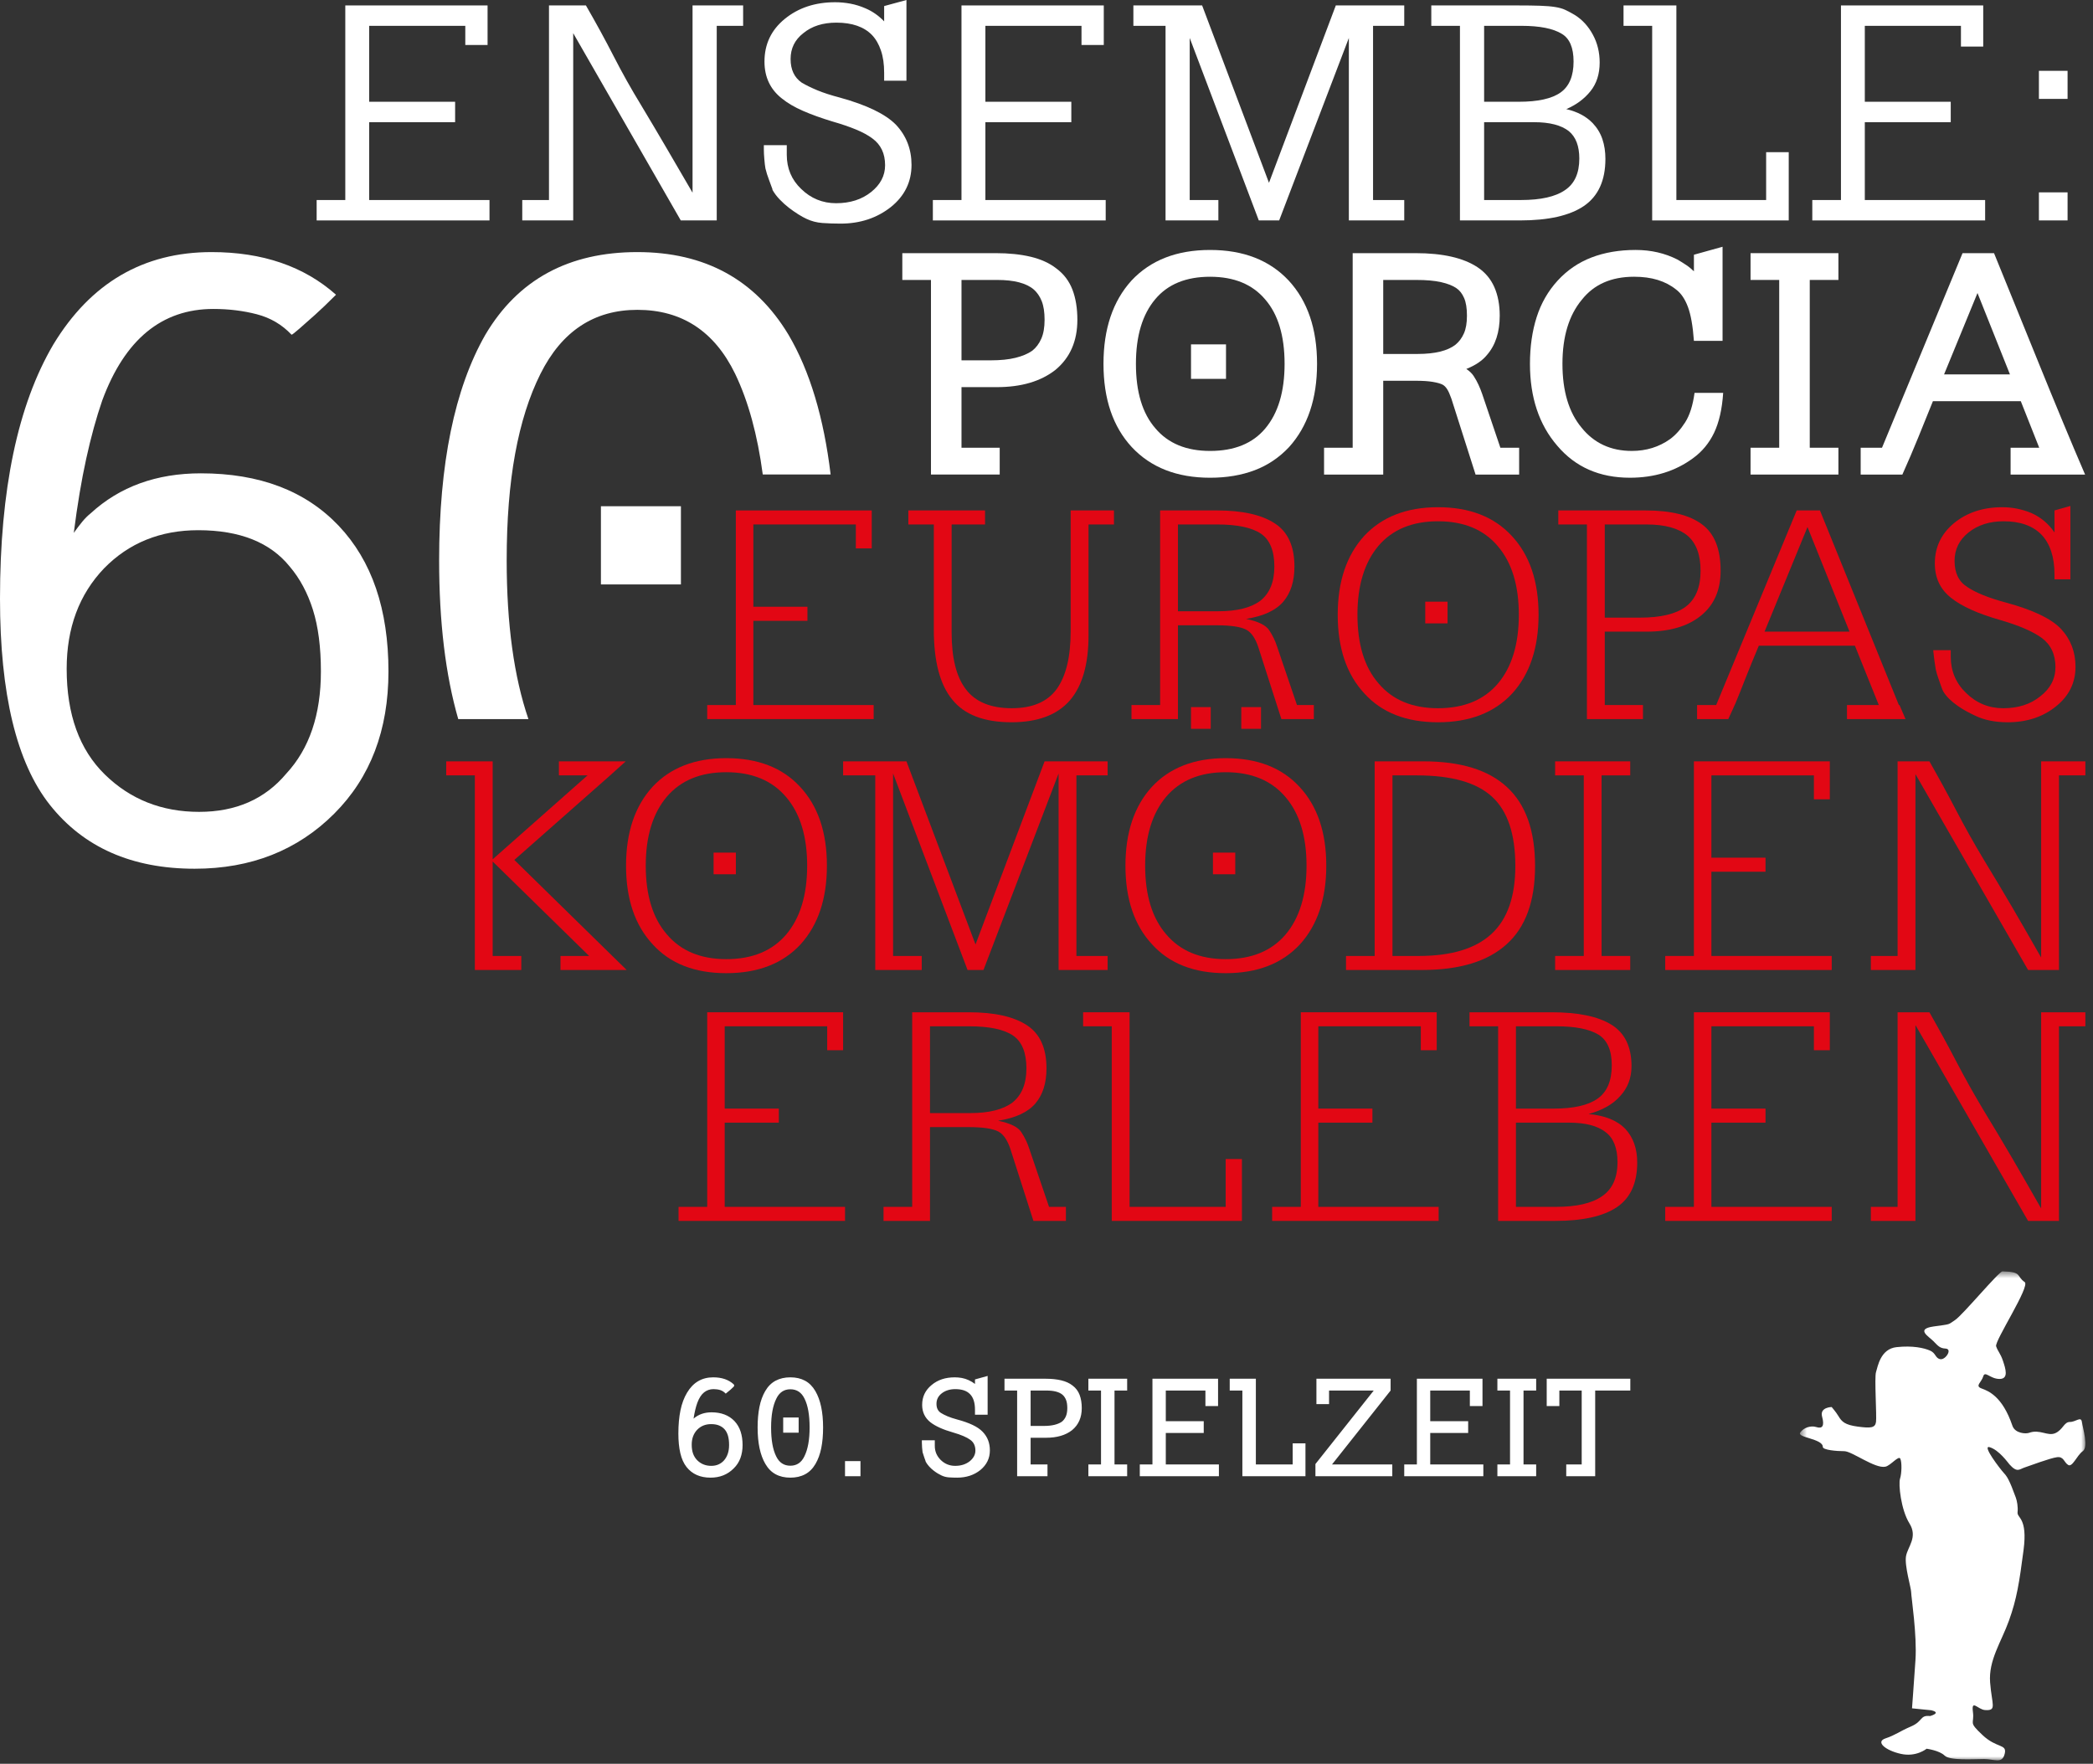
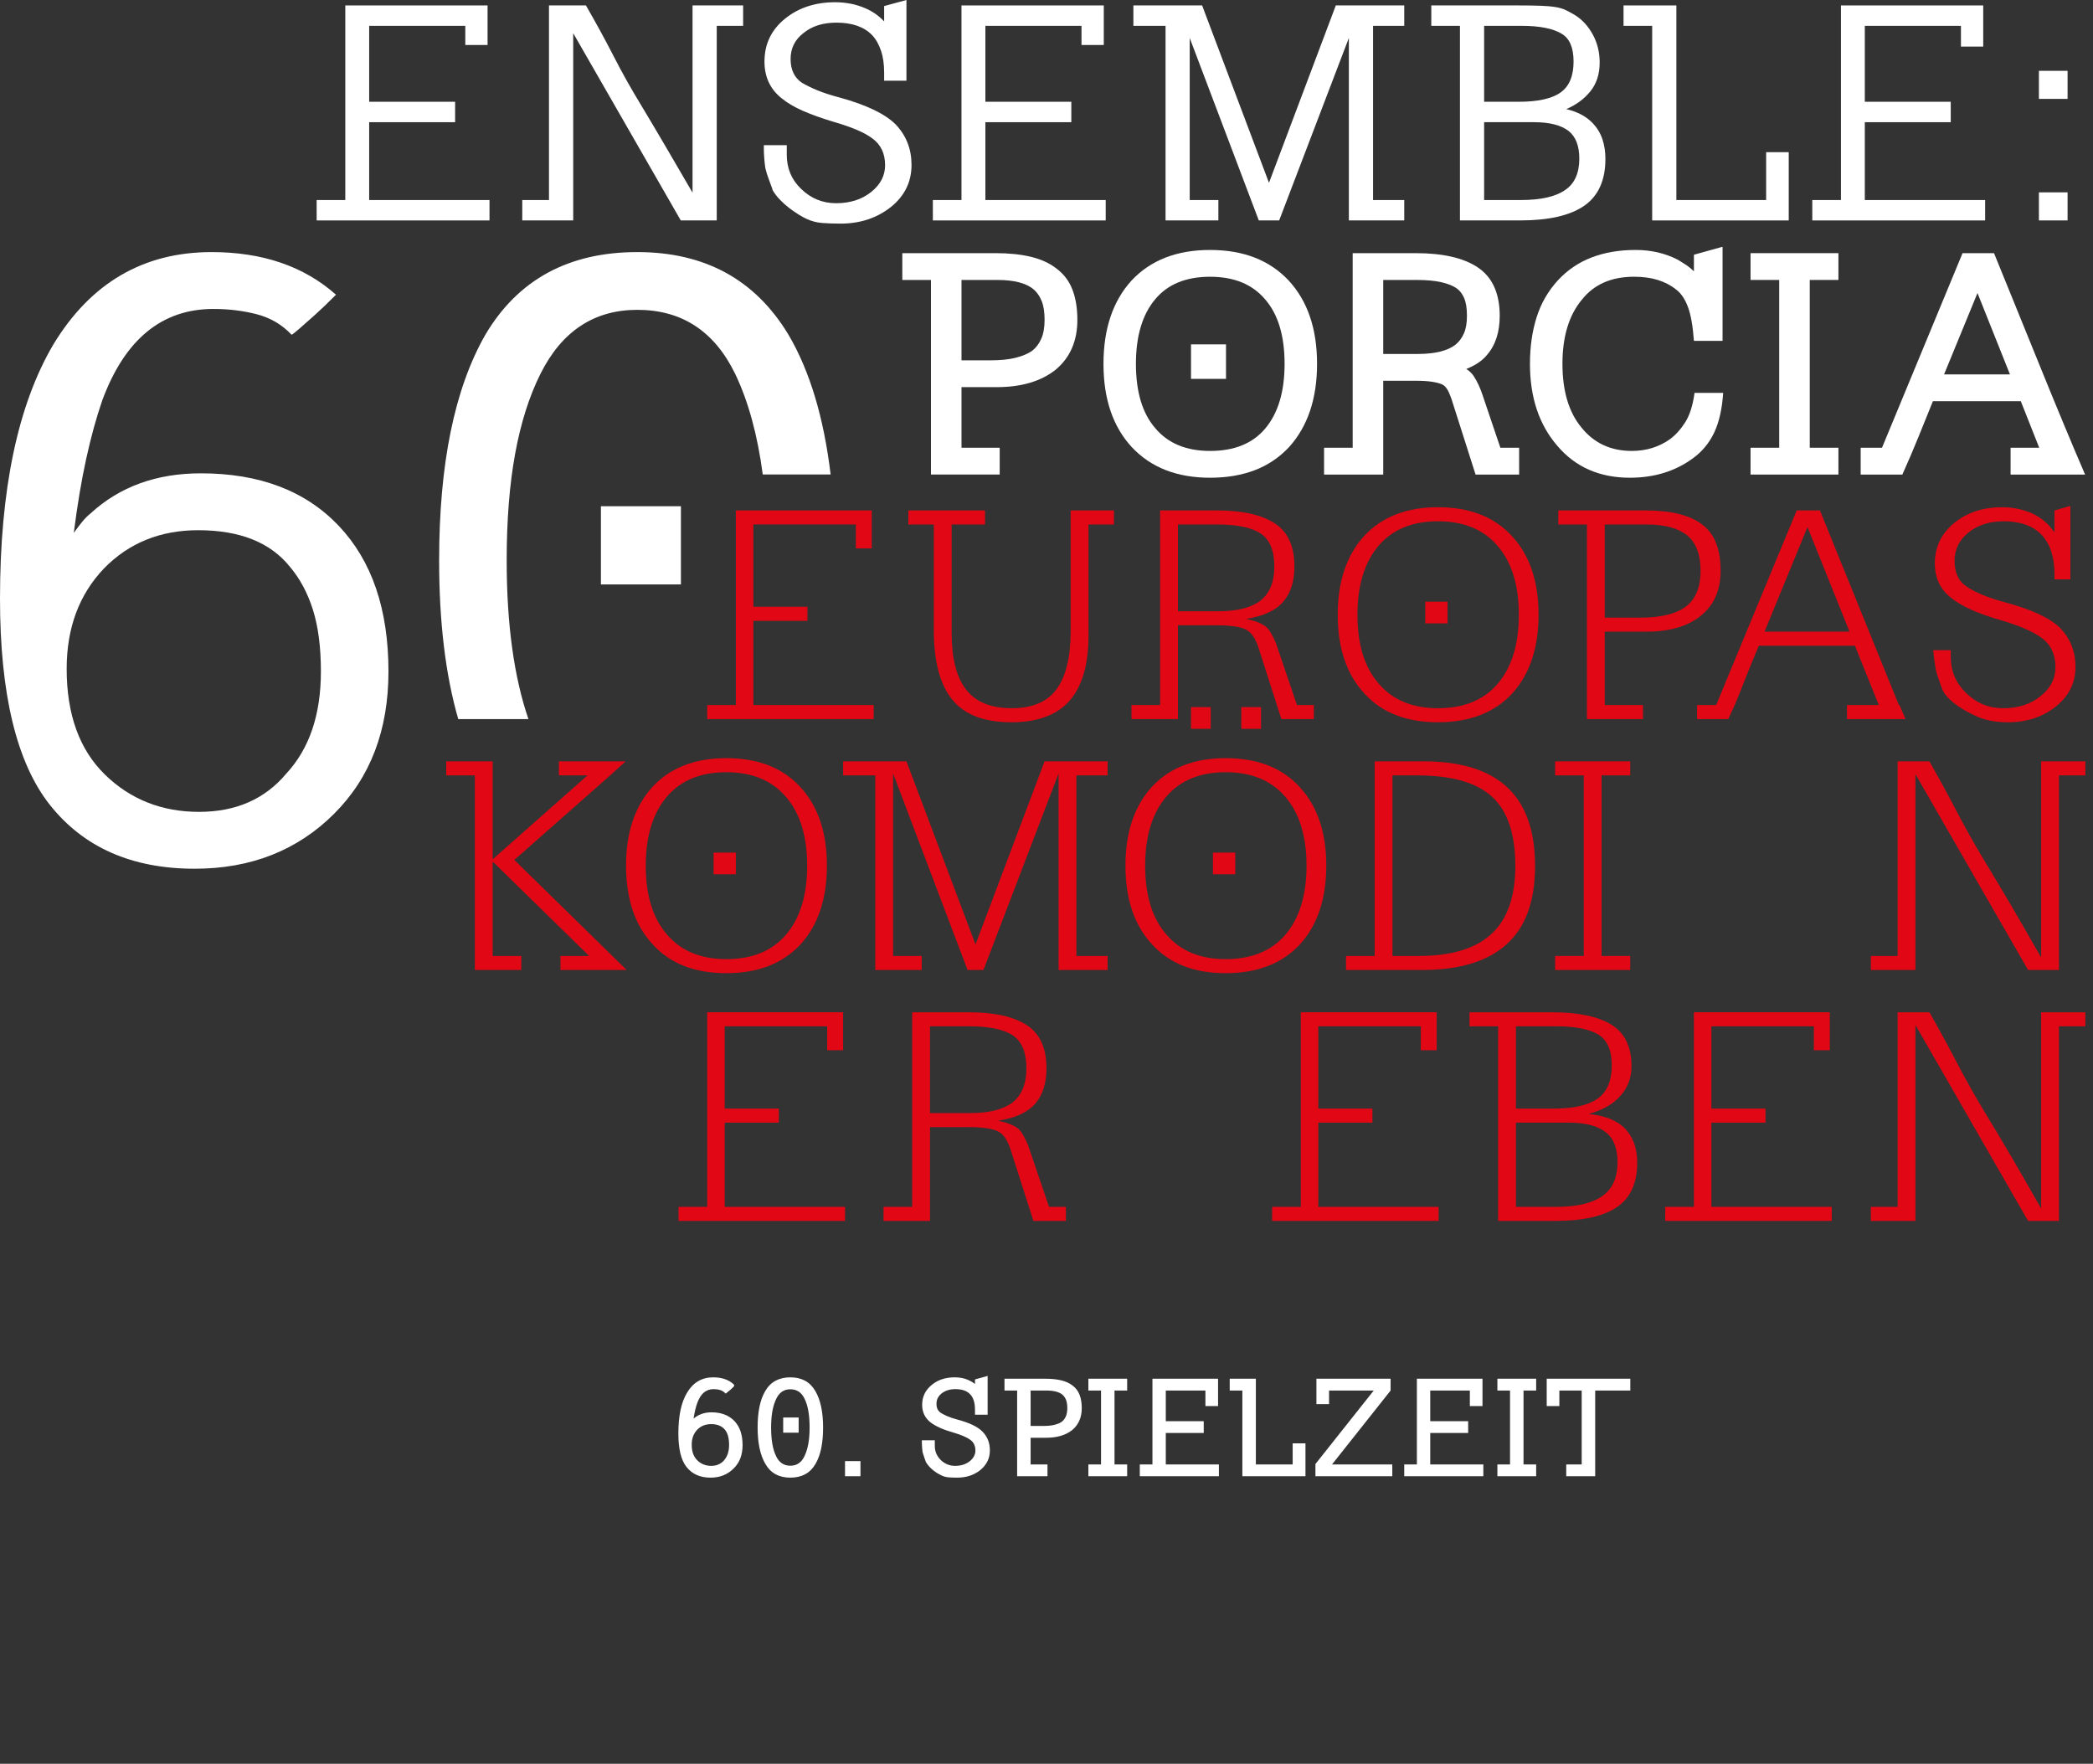
<svg xmlns="http://www.w3.org/2000/svg" xmlns:xlink="http://www.w3.org/1999/xlink" width="267px" height="225px" viewBox="0 0 267 225" version="1.1">
  <rect x="0" y="0" width="267" height="225" fill="#333333" stroke="none" />
  <title>Group 72</title>
  <desc>Created with Sketch.</desc>
  <defs>
    <polygon id="path-1" points="0.612 0.626 37.028 0.626 37.028 63 0.612 63" />
  </defs>
  <g id="Page-1" stroke="none" stroke-width="1" fill="none" fill-rule="evenodd">
    <g id="Group-72" transform="translate(0, -1)">
      <g id="Group-6" transform="translate(0, 32.56)">
        <path d="M105.962,28.97 C105.092,21.739 103.315,15.773 100.585,11.139 C96.35,4.111 89.926,0.598 81.307,0.598 C72.536,0.598 66.073,4.111 61.916,11.139 C57.984,18.016 56.019,27.613 56.019,39.929 C56.019,47.813 56.837,54.553 58.458,60.173 L67.41,60.173 C65.572,54.807 64.637,48.076 64.637,39.929 C64.637,34.792 64.995,30.258 65.715,26.328 C66.432,22.399 67.51,18.999 68.947,16.126 C71.668,10.686 75.788,7.965 81.307,7.965 C86.977,7.965 91.134,10.686 93.781,16.126 C95.467,19.634 96.635,23.925 97.305,28.97 L105.962,28.97 Z M42.638,72.234 C47.249,67.625 49.555,61.579 49.555,54.098 C49.555,46.163 47.438,39.968 43.205,35.509 C38.97,31.051 33.112,28.821 25.628,28.821 C19.958,28.821 15.27,30.522 11.567,33.922 C11.187,34.225 10.83,34.584 10.489,34.999 C10.149,35.415 9.79,35.888 9.412,36.416 C9.866,32.865 10.394,29.71 11,26.951 C11.604,24.194 12.284,21.719 13.041,19.527 C15.913,11.745 20.639,7.852 27.216,7.852 C29.181,7.852 31.032,8.079 32.772,8.532 C34.51,8.985 35.985,9.855 37.195,11.139 C37.269,11.139 37.61,10.875 38.215,10.346 C38.82,9.818 39.481,9.232 40.2,8.589 C40.918,7.947 41.805,7.097 42.865,6.038 C38.782,2.411 33.49,0.598 26.989,0.598 C18.294,0.598 11.567,4.528 6.804,12.386 C2.268,20.093 0,30.901 0,44.803 C0,56.971 2.115,65.736 6.35,71.1 C10.659,76.541 16.82,79.261 24.834,79.261 C32.016,79.261 37.95,76.92 42.638,72.234 L42.638,72.234 Z M40.937,54.098 C40.937,59.615 39.463,63.959 36.515,67.133 C33.793,70.383 30.088,72.007 25.401,72.007 C20.639,72.007 16.631,70.42 13.381,67.246 C10.13,64.073 8.505,59.578 8.505,53.758 C8.505,48.544 10.092,44.276 13.268,40.95 C16.443,37.701 20.449,36.076 25.288,36.076 C30.579,36.076 34.473,37.625 36.968,40.723 C38.253,42.235 39.236,44.067 39.917,46.22 C40.597,48.374 40.937,51 40.937,54.098 L40.937,54.098 Z M76.658,42.99 L86.864,42.99 L86.864,33.015 L76.658,33.015 L76.658,42.99 Z" id="Fill-1" fill="#fff" />
        <g id="Group-5" transform="translate(229, 130)">
          <mask id="mask-2" fill="white">
            <use xlink:href="#path-1" />
          </mask>
          <g id="Clip-4" />
-           <path d="M16.774,61.519 C16.774,61.519 15.457,62.615 13.492,62.176 C11.524,61.739 10.21,60.641 11.524,60.202 C12.834,59.763 13.271,59.325 14.803,58.669 C16.337,58.01 15.895,57.205 17.215,57.35 C17.215,57.35 18.506,57.003 17.648,56.696 C17.535,56.656 17.395,56.618 17.215,56.585 C15.569,56.254 17.395,56.618 17.395,56.618 L14.912,56.365 C14.912,56.365 15.136,53.402 15.351,50.222 C15.569,47.041 14.803,42.103 14.803,41.554 C14.803,41.005 13.928,38.151 14.148,36.946 C14.367,35.74 15.678,34.534 14.585,32.777 C13.492,31.024 13.161,27.733 13.382,27.074 C13.602,26.419 13.633,24.952 13.416,24.516 C13.197,24.077 12.195,25.387 11.524,25.539 C10.21,25.835 7.25,23.563 6.269,23.563 C5.285,23.563 3.533,23.412 3.533,23.016 C3.533,21.957 0.213,21.845 0.651,21.189 C1.087,20.532 2.035,20.274 2.68,20.479 C3.483,20.739 3.768,20.356 3.439,19.15 C3.115,17.946 4.663,17.93 4.663,17.93 C4.663,17.93 5.212,18.561 5.538,19.105 C5.947,19.788 6.343,20.208 7.986,20.427 C9.629,20.645 10.21,20.605 10.319,19.835 C10.425,19.068 10.1,14.131 10.319,13.474 C10.536,12.813 10.866,10.51 12.944,10.289 C15.023,10.068 16.45,10.397 17.215,10.731 C17.977,11.059 17.869,11.716 18.529,11.827 C19.183,11.937 20.117,10.519 19.183,10.472 C18.456,10.439 18.213,10.109 17.648,9.536 C17.029,8.907 15.351,7.987 17.652,7.656 C19.948,7.33 19.439,7.473 20.424,6.818 C21.405,6.16 26.005,0.617 26.45,0.626 C29.034,0.673 28.189,1.248 29.285,1.989 C30.035,2.496 25.422,9.52 25.642,10.179 C25.858,10.839 26.186,11.059 26.517,12.045 C26.843,13.035 27.28,14.348 26.078,14.348 C24.875,14.348 24.218,13.252 23.997,14.021 C23.776,14.789 22.901,15.228 23.776,15.558 C24.654,15.885 26.439,16.547 27.718,20.312 C28.058,21.312 29.442,21.368 29.832,21.225 C31.22,20.711 32.209,21.701 33.191,21.262 C34.175,20.823 34.288,19.835 35.054,19.835 C35.815,19.835 36.474,19.068 36.584,19.835 C36.693,20.605 37.456,23.016 36.693,23.563 C35.929,24.11 35.382,25.649 34.834,25.318 C34.288,24.988 34.288,24.218 33.41,24.33 C32.535,24.44 29.905,25.433 29.253,25.649 C28.596,25.87 28.329,26.347 27.346,25.25 C27.177,25.065 26.009,23.394 24.802,23.051 C23.794,22.767 26.186,25.87 26.625,26.344 C27.023,26.778 27.317,27.173 28.155,29.485 C28.302,29.891 28.451,30.654 28.377,31.353 C28.297,32.125 29.686,32.01 29.14,36.181 C28.596,40.35 28.267,42.434 27.28,45.175 C26.296,47.917 24.654,50.222 24.875,53.072 C25.093,55.923 25.788,56.695 24.218,56.585 C23.317,56.519 22.465,55.156 22.68,56.804 C22.901,58.447 22.026,58.01 23.892,59.763 C25.747,61.519 27.061,60.86 26.733,62.176 C26.407,63.493 25.422,62.836 24.108,62.836 C22.793,62.836 19.727,63.056 19.073,62.395 C18.416,61.739 16.774,61.519 16.774,61.519" id="Fill-3" fill="#fff" mask="url(#mask-2)" />
        </g>
      </g>
      <polygon id="Fill-7" fill="#E20714" points="90.217 92.732 90.217 90.941 93.869 90.941 93.869 67.904 93.869 66.115 111.207 66.115 111.207 70.957 109.179 70.957 109.179 67.904 96.103 67.904 96.103 78.403 103.004 78.403 103.004 80.198 96.103 80.198 96.103 90.941 109.42 90.941 111.451 90.941 111.451 92.732" />
      <g id="Group-20" transform="translate(115, 64.56)" fill="#E20714">
        <path d="M23.861,3.344 L23.861,17.507 C23.861,21.197 23.061,23.964 21.462,25.809 C19.839,27.654 17.361,28.576 14.033,28.576 C10.54,28.576 8.023,27.612 6.48,25.685 C4.912,23.788 4.126,20.817 4.126,16.775 L4.126,3.344 L0.877,3.344 L0.877,1.555 L10.66,1.555 L10.66,3.344 L6.398,3.344 L6.398,17.139 C6.398,20.397 7.008,22.812 8.227,24.384 C9.443,25.985 11.394,26.785 14.073,26.785 C16.699,26.785 18.608,25.971 19.797,24.344 C20.988,22.69 21.582,20.234 21.582,16.979 L21.582,3.344 L21.582,1.555 L27.106,1.555 L27.106,3.344 L23.861,3.344 Z" id="Fill-8" />
        <path d="M48.464,28.172 L45.54,19.055 C45.161,17.887 44.648,17.128 43.997,16.776 C43.294,16.398 42.022,16.206 40.179,16.206 L35.268,16.206 L35.268,26.381 L35.268,28.172 L29.341,28.172 L29.341,26.381 L32.995,26.381 L32.995,3.344 L32.995,1.554 L40.221,1.554 C43.496,1.554 45.973,2.111 47.65,3.225 C49.304,4.309 50.129,6.141 50.129,8.716 C50.129,10.588 49.655,12.082 48.707,13.194 C47.76,14.306 46.178,15.039 43.958,15.392 C45.528,15.716 46.514,16.206 46.919,16.855 C47.353,17.508 47.692,18.21 47.934,18.974 L50.453,26.381 L52.606,26.381 L52.606,28.172 L48.464,28.172 Z M45.865,4.526 C44.701,3.74 42.834,3.344 40.263,3.344 L35.268,3.344 L35.268,14.415 L40.424,14.415 C42.804,14.415 44.595,13.969 45.784,13.072 C46.978,12.12 47.567,10.671 47.567,8.716 C47.567,6.71 47.002,5.312 45.865,4.526 L45.865,4.526 Z" id="Fill-10" />
        <path d="M77.9,24.916 C75.628,27.357 72.473,28.577 68.442,28.577 C64.409,28.577 61.282,27.357 59.062,24.916 C56.788,22.472 55.65,19.123 55.65,14.861 C55.65,10.629 56.776,7.281 59.022,4.812 C61.294,2.371 64.435,1.144 68.442,1.144 C72.473,1.144 75.616,2.371 77.862,4.812 C80.135,7.253 81.272,10.605 81.272,14.861 C81.272,19.095 80.148,22.447 77.9,24.916 L77.9,24.916 Z M76.073,6.112 C74.29,3.996 71.743,2.937 68.442,2.937 C65.165,2.937 62.636,3.982 60.849,6.07 C59.062,8.188 58.168,11.119 58.168,14.861 C58.168,18.635 59.062,21.552 60.849,23.611 C62.636,25.728 65.165,26.786 68.442,26.786 C71.743,26.786 74.29,25.742 76.073,23.653 C77.862,21.538 78.754,18.607 78.754,14.861 C78.754,11.119 77.862,8.202 76.073,6.112 L76.073,6.112 Z M66.816,15.961 L69.66,15.961 L69.66,13.194 L66.816,13.194 L66.816,15.961 Z" id="Fill-12" />
        <path d="M101.978,14.984 C100.301,16.343 97.985,17.019 95.037,17.019 L89.718,17.019 L89.718,26.38 L94.59,26.38 L94.59,28.173 L87.442,28.173 L87.442,26.38 L87.442,3.345 L83.79,3.345 L83.79,1.554 L94.874,1.554 C98.15,1.554 100.572,2.152 102.141,3.345 C103.711,4.513 104.497,6.478 104.497,9.247 C104.497,11.715 103.659,13.628 101.978,14.984 M100.276,4.772 C99.112,3.823 97.378,3.345 95.079,3.345 L89.718,3.345 L89.718,15.23 L94.225,15.23 C96.85,15.23 98.786,14.77 100.029,13.844 C101.302,12.895 101.938,11.364 101.938,9.247 C101.938,7.212 101.383,5.722 100.276,4.772" id="Fill-14" />
        <path d="M120.615,28.173 L120.615,26.38 L124.676,26.38 L121.628,18.81 L109.37,18.81 C108.744,20.303 108.243,21.521 107.866,22.472 C107.489,23.423 107.183,24.19 106.954,24.774 C106.722,25.356 106.545,25.79 106.427,26.075 C106.305,26.358 106.196,26.603 106.098,26.807 C106.006,27.011 105.916,27.201 105.838,27.375 C105.756,27.553 105.634,27.816 105.471,28.173 L101.492,28.173 L101.492,26.38 L103.929,26.38 L114.202,1.554 L117.166,1.554 L127.235,26.38 L127.314,26.38 L128.086,28.173 L120.615,28.173 Z M115.579,3.671 L110.1,17.019 L120.94,17.019 L115.579,3.671 Z" id="Fill-16" />
        <path d="M147.292,26.54 C145.615,27.897 143.56,28.577 141.121,28.577 C139.497,28.577 138.103,28.293 136.939,27.723 C136.641,27.587 136.302,27.415 135.925,27.213 C135.544,27.01 135.159,26.773 134.767,26.502 C134.373,26.23 134.006,25.93 133.671,25.608 C133.332,25.279 133.055,24.928 132.84,24.547 L132.84,24.505 C132.808,24.481 132.749,24.331 132.654,24.059 C132.56,23.789 132.44,23.444 132.29,23.021 C132.141,22.601 132.024,22.217 131.946,21.86 C131.89,21.566 131.837,21.21 131.781,20.804 C131.727,20.398 131.687,20.064 131.661,19.806 C131.631,19.55 131.619,19.407 131.619,19.381 L133.853,19.381 L133.853,20.193 C133.853,22.038 134.503,23.585 135.803,24.834 C137.128,26.136 138.71,26.786 140.554,26.786 C142.447,26.786 144.017,26.286 145.262,25.279 C146.564,24.277 147.21,23.029 147.21,21.538 C147.21,19.909 146.614,18.661 145.428,17.792 C144.286,16.98 142.555,16.233 140.229,15.553 C137.357,14.741 135.245,13.792 133.895,12.706 C132.511,11.619 131.823,10.156 131.823,8.309 C131.823,6.249 132.634,4.538 134.26,3.181 C135.911,1.826 137.968,1.144 140.431,1.144 C141.702,1.144 142.934,1.392 144.127,1.881 C145.343,2.423 146.331,3.251 147.089,4.362 L147.089,1.554 L149.117,0.984 L149.117,10.345 L147.089,10.345 L147.089,9.734 C147.089,7.509 146.534,5.814 145.428,4.646 C144.316,3.507 142.703,2.937 140.592,2.937 C138.805,2.937 137.316,3.413 136.125,4.362 C134.938,5.312 134.34,6.521 134.34,7.985 C134.34,9.532 134.879,10.643 135.963,11.321 C137.046,12.056 138.699,12.718 140.916,13.316 C144.33,14.238 146.657,15.351 147.904,16.652 C149.145,17.984 149.769,19.599 149.769,21.494 C149.769,23.528 148.945,25.211 147.292,26.54" id="Fill-18" />
      </g>
      <polygon id="Fill-21" fill="#E20714" points="71.5 124.738 71.5 122.95 75.156 122.95 62.85 110.902 62.85 117.372 62.85 122.95 66.502 122.95 66.502 124.738 60.576 124.738 60.576 122.95 60.576 99.914 56.922 99.914 56.922 98.123 62.85 98.123 62.85 99.914 62.85 110.617 74.949 99.914 71.298 99.914 71.298 98.123 79.823 98.123 77.834 99.914 65.612 110.699 78.116 122.95 79.945 124.738" />
      <path d="M102.113,121.482 C99.843,123.925 96.684,125.144 92.653,125.144 C88.624,125.144 85.495,123.925 83.277,121.482 C80.999,119.039 79.863,115.694 79.863,111.432 C79.863,107.2 80.987,103.848 83.235,101.379 C85.507,98.937 88.646,97.715 92.653,97.715 C96.684,97.715 99.829,98.937 102.075,101.379 C104.348,103.82 105.487,107.171 105.487,111.432 C105.487,115.663 104.361,119.015 102.113,121.482 L102.113,121.482 Z M100.288,102.683 C98.499,100.566 95.954,99.508 92.653,99.508 C89.378,99.508 86.845,100.55 85.06,102.641 C83.277,104.756 82.378,107.688 82.378,111.432 C82.378,115.203 83.277,118.119 85.06,120.182 C86.845,122.299 89.378,123.355 92.653,123.355 C95.954,123.355 98.499,122.31 100.288,120.221 C102.075,118.107 102.968,115.173 102.968,111.432 C102.968,107.688 102.075,104.77 100.288,102.683 L100.288,102.683 Z M91.031,112.53 L93.873,112.53 L93.873,109.762 L91.031,109.762 L91.031,112.53 Z" id="Fill-22" fill="#E20714" />
      <polygon id="Fill-24" fill="#E20714" points="135.043 124.738 135.043 122.95 135.043 99.668 125.46 124.738 123.429 124.738 113.929 99.668 113.929 122.95 117.583 122.95 117.583 124.738 111.656 124.738 111.656 122.95 111.656 99.914 107.555 99.914 107.555 98.123 115.635 98.123 124.444 121.482 133.256 98.123 141.297 98.123 141.297 99.914 137.317 99.914 137.317 122.95 141.297 122.95 141.297 124.738" />
      <g id="Group-29" transform="translate(143, 90.56)" fill="#E20714">
        <path d="M22.82,30.922 C20.546,33.365 17.393,34.584 13.36,34.584 C9.325,34.584 6.2,33.365 3.98,30.922 C1.703,28.479 0.571,25.134 0.571,20.872 C0.571,16.64 1.692,13.288 3.94,10.819 C6.212,8.377 9.352,7.155 13.36,7.155 C17.393,7.155 20.532,8.377 22.78,10.819 C25.052,13.26 26.191,16.611 26.191,20.872 C26.191,25.103 25.068,28.455 22.82,30.922 L22.82,30.922 Z M20.993,12.123 C19.208,10.006 16.661,8.948 13.36,8.948 C10.082,8.948 7.554,9.99 5.765,12.081 C3.98,14.196 3.085,17.128 3.085,20.872 C3.085,24.643 3.98,27.559 5.765,29.622 C7.554,31.739 10.082,32.795 13.36,32.795 C16.661,32.795 19.208,31.75 20.993,29.661 C22.78,27.547 23.672,24.613 23.672,20.872 C23.672,17.128 22.78,14.21 20.993,12.123 L20.993,12.123 Z M8.934,3.411 L11.451,3.411 L11.451,0.646 L8.934,0.646 L8.934,3.411 Z M11.733,21.97 L14.58,21.97 L14.58,19.202 L11.733,19.202 L11.733,21.97 Z M15.35,3.411 L17.864,3.411 L17.864,0.646 L15.35,0.646 L15.35,3.411 Z" id="Fill-25" />
        <path d="M49.211,30.882 C46.802,33.079 43.203,34.178 38.411,34.178 L28.708,34.178 L28.708,32.389 L32.363,32.389 L32.363,9.354 L32.363,7.562 L38.576,7.562 C43.339,7.562 46.897,8.661 49.253,10.858 C51.636,13.057 52.825,16.409 52.825,20.911 C52.825,25.389 51.62,28.715 49.211,30.882 M47.344,12.081 C45.368,10.262 42.174,9.354 37.762,9.354 L34.635,9.354 L34.635,32.389 L38.004,32.389 C42.148,32.389 45.235,31.452 47.262,29.581 C49.294,27.709 50.308,24.817 50.308,20.911 C50.308,16.839 49.322,13.898 47.344,12.081" id="Fill-27" />
      </g>
      <polygon id="Fill-30" fill="#E20714" points="198.383 124.738 198.383 122.95 202.039 122.95 202.039 99.914 198.383 99.914 198.383 98.123 207.966 98.123 207.966 99.914 204.311 99.914 204.311 122.95 207.966 122.95 207.966 124.738" />
-       <polygon id="Fill-31" fill="#E20714" points="212.431 124.738 212.431 122.95 216.088 122.95 216.088 99.914 216.088 98.123 233.426 98.123 233.426 102.965 231.396 102.965 231.396 99.914 218.32 99.914 218.32 110.411 225.223 110.411 225.223 112.204 218.32 112.204 218.32 122.95 231.639 122.95 233.668 122.95 233.668 124.738" />
      <path d="M262.66,99.914 L262.66,124.738 L258.719,124.738 L244.349,99.752 L244.349,122.951 L244.349,124.738 L238.661,124.738 L238.661,122.951 L242.073,122.951 L242.073,99.914 L242.073,98.123 L246.132,98.123 C247.351,100.266 248.503,102.376 249.584,104.451 C250.667,106.529 251.818,108.582 253.037,110.617 C254.281,112.654 255.51,114.715 256.732,116.8 C257.947,118.893 259.168,121.008 260.385,123.149 L260.385,99.914 L260.385,98.123 L266.027,98.123 L266.027,99.914 L262.66,99.914 Z" id="Fill-32" fill="#E20714" />
      <polygon id="Fill-34" fill="#E20714" points="86.562 156.747 86.562 154.956 90.218 154.956 90.218 131.921 90.218 130.132 107.554 130.132 107.554 134.974 105.524 134.974 105.524 131.921 92.45 131.921 92.45 142.422 99.353 142.422 99.353 144.213 92.45 144.213 92.45 154.956 105.767 154.956 107.799 154.956 107.799 156.747" />
      <path d="M131.833,156.747 L128.911,147.63 C128.532,146.464 128.021,145.704 127.367,145.351 C126.665,144.973 125.392,144.781 123.552,144.781 L118.637,144.781 L118.637,154.956 L118.637,156.747 L112.711,156.747 L112.711,154.956 L116.365,154.956 L116.365,131.921 L116.365,130.132 L123.593,130.132 C126.868,130.132 129.344,130.688 131.023,131.799 C132.674,132.886 133.498,134.718 133.498,137.294 C133.498,139.164 133.027,140.659 132.078,141.772 C131.131,142.882 129.549,143.615 127.327,143.969 C128.897,144.293 129.884,144.781 130.291,145.433 C130.724,146.084 131.063,146.788 131.306,147.551 L133.825,154.956 L135.975,154.956 L135.975,156.747 L131.833,156.747 Z M129.236,133.102 C128.071,132.315 126.204,131.921 123.63,131.921 L118.637,131.921 L118.637,142.992 L123.793,142.992 C126.177,142.992 127.963,142.542 129.154,141.648 C130.348,140.697 130.938,139.246 130.938,137.294 C130.938,135.286 130.375,133.888 129.236,133.102 L129.236,133.102 Z" id="Fill-35" fill="#E20714" />
-       <polygon id="Fill-37" fill="#E20714" points="141.823 156.747 141.823 154.956 141.823 131.921 138.172 131.921 138.172 130.132 144.097 130.132 144.097 131.921 144.097 154.956 156.359 154.956 156.359 148.853 158.429 148.853 158.429 156.747" />
      <polygon id="Fill-38" fill="#E20714" points="162.284 156.747 162.284 154.956 165.941 154.956 165.941 131.921 165.941 130.132 183.279 130.132 183.279 134.974 181.249 134.974 181.249 131.921 168.175 131.921 168.175 142.422 175.076 142.422 175.076 144.213 168.175 144.213 168.175 154.956 181.496 154.956 183.523 154.956 183.523 156.747" />
      <path d="M206.259,154.996 C204.528,156.163 201.901,156.747 198.383,156.747 L191.113,156.747 L191.113,154.956 L191.113,131.921 L187.463,131.921 L187.463,130.132 L197.932,130.132 C201.32,130.132 203.865,130.66 205.571,131.721 C207.276,132.777 208.129,134.54 208.129,137.009 C208.129,138.502 207.653,139.763 206.707,140.793 C205.788,141.85 204.434,142.626 202.647,143.112 C204.757,143.304 206.329,143.945 207.358,145.028 C208.355,146.112 208.856,147.536 208.856,149.299 C208.856,151.93 207.99,153.829 206.259,154.996 M203.905,132.98 C202.741,132.275 200.955,131.921 198.546,131.921 L193.387,131.921 L193.387,142.422 L198.219,142.422 C200.736,142.422 202.589,142.002 203.785,141.159 C205,140.317 205.611,138.897 205.611,136.888 C205.611,134.988 205.042,133.686 203.905,132.98 M204.839,145.433 C203.81,144.619 202.256,144.213 200.168,144.213 L193.387,144.213 L193.387,154.956 L198.506,154.956 C201.103,154.956 203.054,154.508 204.352,153.613 C205.677,152.717 206.341,151.266 206.341,149.257 C206.341,147.469 205.84,146.194 204.839,145.433" id="Fill-39" fill="#E20714" />
      <polygon id="Fill-41" fill="#E20714" points="212.431 156.747 212.431 154.956 216.088 154.956 216.088 131.921 216.088 130.132 233.426 130.132 233.426 134.974 231.396 134.974 231.396 131.921 218.32 131.921 218.32 142.422 225.223 142.422 225.223 144.213 218.32 144.213 218.32 154.956 231.639 154.956 233.668 154.956 233.668 156.747" />
      <path d="M262.66,131.922 L262.66,156.748 L258.719,156.748 L244.349,131.76 L244.349,154.957 L244.349,156.748 L238.661,156.748 L238.661,154.957 L242.073,154.957 L242.073,131.922 L242.073,130.133 L246.132,130.133 C247.351,132.276 248.503,134.386 249.584,136.459 C250.667,138.536 251.818,140.59 253.037,142.627 C254.281,144.66 255.51,146.723 256.732,148.81 C257.947,150.904 259.168,153.018 260.385,155.161 L260.385,131.922 L260.385,130.133 L266.027,130.133 L266.027,131.922 L262.66,131.922 Z" id="Fill-42" fill="#E20714" />
      <polygon id="Fill-44" fill="#fff" points="40.395 29.12 40.395 26.517 44.049 26.517 44.049 1.693 62.199 1.693 62.199 6.739 59.357 6.739 59.357 4.296 47.094 4.296 47.094 13.981 58.058 13.981 58.058 16.588 47.094 16.588 47.094 26.517 62.444 26.517 62.444 29.12" />
      <g id="Group-49" transform="translate(66, 0.56)" fill="#fff">
        <path d="M25.433,3.736 L25.433,28.56 L20.846,28.56 L7.123,4.672 L7.123,26.363 L7.123,28.56 L0.624,28.56 L0.624,25.957 L4.033,25.957 L4.033,3.328 L4.033,1.133 L8.745,1.133 C10.044,3.384 11.229,5.555 12.298,7.642 C13.369,9.731 14.523,11.794 15.768,13.829 C16.879,15.674 17.974,17.526 19.06,19.383 C20.14,21.241 21.237,23.121 22.347,25.022 L22.347,3.328 L22.347,1.133 L28.8,1.133 L28.8,3.736 L25.433,3.736 Z" id="Fill-45" />
        <path d="M47.644,26.852 C45.859,28.261 43.715,28.966 41.23,28.966 C40.416,28.966 39.643,28.939 38.916,28.887 C38.182,28.832 37.506,28.654 36.882,28.357 C36.587,28.223 36.237,28.032 35.848,27.788 C35.453,27.541 35.057,27.265 34.65,26.953 C34.245,26.64 33.85,26.288 33.473,25.893 C33.094,25.503 32.783,25.087 32.538,24.652 L32.538,24.57 C32.484,24.41 32.35,24.044 32.133,23.471 C31.914,22.901 31.754,22.387 31.645,21.927 C31.592,21.63 31.544,21.235 31.505,20.744 C31.462,20.259 31.443,19.852 31.443,19.526 L31.443,18.957 L34.367,18.957 L34.367,20.177 C34.367,21.916 34.975,23.366 36.194,24.532 C37.437,25.75 38.926,26.363 40.659,26.363 C42.446,26.363 43.934,25.89 45.127,24.936 C46.314,23.988 46.91,22.849 46.91,21.518 C46.91,20.029 46.372,18.89 45.289,18.102 C44.746,17.695 44.051,17.314 43.197,16.962 C42.346,16.61 41.353,16.27 40.214,15.944 C38.779,15.511 37.52,15.056 36.439,14.585 C35.352,14.111 34.461,13.584 33.757,13.014 C32.267,11.852 31.523,10.274 31.523,8.294 C31.523,6.067 32.39,4.253 34.123,2.841 C35.855,1.431 37.993,0.725 40.538,0.725 C41.186,0.725 41.836,0.785 42.486,0.907 C43.135,1.03 43.771,1.226 44.393,1.498 C45.289,1.877 46.086,2.433 46.789,3.166 L46.789,1.214 L49.633,0.441 L49.633,10.738 L46.789,10.738 L46.789,9.717 C46.789,8.634 46.657,7.691 46.382,6.891 C46.114,6.09 45.732,5.431 45.247,4.915 C44.22,3.856 42.7,3.328 40.701,3.328 C38.968,3.328 37.562,3.776 36.477,4.673 C35.394,5.511 34.855,6.614 34.855,7.966 C34.855,9.325 35.328,10.329 36.274,10.982 C36.816,11.303 37.48,11.63 38.264,11.957 C39.05,12.283 40.009,12.592 41.146,12.89 C44.583,13.841 46.963,14.995 48.294,16.351 C49.62,17.762 50.281,19.474 50.281,21.477 C50.281,23.649 49.401,25.441 47.644,26.852" id="Fill-47" />
      </g>
      <polygon id="Fill-50" fill="#fff" points="119.003 29.12 119.003 26.517 122.655 26.517 122.655 1.693 140.807 1.693 140.807 6.739 137.965 6.739 137.965 4.296 125.704 4.296 125.704 13.981 136.666 13.981 136.666 16.588 125.704 16.588 125.704 26.517 141.052 26.517 141.052 29.12" />
      <polygon id="Fill-51" fill="#fff" points="172.071 29.12 172.071 26.923 172.071 5.843 163.181 29.12 160.582 29.12 151.769 5.843 151.769 26.517 155.425 26.517 155.425 29.12 148.687 29.12 148.687 26.923 148.687 4.296 144.583 4.296 144.583 1.693 153.353 1.693 161.881 24.32 170.407 1.693 179.137 1.693 179.137 4.296 175.158 4.296 175.158 26.517 179.137 26.517 179.137 29.12" />
      <path d="M202.037,27.29 C200.224,28.51 197.516,29.119 193.916,29.119 L186.243,29.119 L186.243,26.922 L186.243,4.295 L182.587,4.295 L182.587,1.692 L193.472,1.692 C194.713,1.692 195.716,1.706 196.473,1.732 C197.232,1.759 197.87,1.811 198.383,1.894 C198.896,1.975 199.332,2.097 199.682,2.262 C200.033,2.426 200.439,2.642 200.9,2.914 C201.848,3.51 202.612,4.342 203.195,5.416 C203.777,6.487 204.067,7.674 204.067,8.975 C204.067,10.439 203.675,11.663 202.891,12.636 C202.105,13.615 201.079,14.374 199.807,14.92 C201.211,15.242 202.334,15.838 203.176,16.706 C203.742,17.305 204.154,17.983 204.412,18.742 C204.669,19.502 204.799,20.345 204.799,21.265 C204.799,24.03 203.878,26.041 202.037,27.29 M199.235,5.315 C198.126,4.633 196.408,4.295 194.079,4.295 L189.326,4.295 L189.326,13.981 L193.754,13.981 C196.191,13.981 197.964,13.589 199.075,12.801 C200.182,12.017 200.737,10.698 200.737,8.853 C200.737,7.09 200.238,5.91 199.235,5.315 M200.13,17.727 C199.153,16.965 197.679,16.587 195.701,16.587 L189.326,16.587 L189.326,26.516 L194.037,26.516 C196.556,26.516 198.423,26.095 199.642,25.253 C200.862,24.441 201.47,23.098 201.47,21.225 C201.47,19.624 201.02,18.458 200.13,17.727" id="Fill-52" fill="#fff" />
      <polygon id="Fill-54" fill="#fff" points="210.765 29.12 210.765 26.923 210.765 4.296 207.111 4.296 207.111 1.693 213.852 1.693 213.852 3.888 213.852 26.517 225.303 26.517 225.303 20.414 228.185 20.414 228.185 29.12" />
      <polygon id="Fill-55" fill="#fff" points="231.191 29.12 231.191 26.517 234.848 26.517 234.848 1.693 252.996 1.693 252.996 6.942 250.154 6.942 250.154 4.296 237.89 4.296 237.89 13.981 248.852 13.981 248.852 16.588 237.89 16.588 237.89 26.517 253.24 26.517 253.24 29.12" />
      <path d="M260.1,13.615 L263.756,13.615 L263.756,10.035 L260.1,10.035 L260.1,13.615 Z M260.1,29.119 L263.756,29.119 L263.756,25.539 L260.1,25.539 L260.1,29.119 Z" id="Fill-56" fill="#fff" />
      <g id="Group-65" transform="translate(115, 31.56)" fill="#fff">
        <path d="M19.636,16.628 C17.769,18.093 15.278,18.825 12.165,18.825 L7.657,18.825 L7.657,26.556 L12.531,26.556 L12.531,29.977 L3.762,29.977 L3.762,27.371 L3.762,5.152 L0.106,5.152 L0.106,1.733 L12.003,1.733 C13.71,1.733 15.21,1.888 16.51,2.2 C17.807,2.514 18.892,3.009 19.756,3.686 C20.707,4.39 21.39,5.293 21.811,6.392 C22.23,7.49 22.438,8.772 22.438,10.237 C22.438,12.952 21.505,15.081 19.636,16.628 M17.891,7.857 C17.647,7.244 17.308,6.751 16.877,6.371 C15.928,5.559 14.372,5.152 12.206,5.152 L7.657,5.152 L7.657,15.407 L11.355,15.407 C12.627,15.407 13.696,15.299 14.562,15.081 C15.428,14.865 16.13,14.567 16.674,14.187 C17.159,13.807 17.548,13.297 17.83,12.659 C18.115,12.025 18.256,11.215 18.256,10.237 C18.256,9.262 18.134,8.469 17.891,7.857" id="Fill-57" />
        <path d="M49.44,26.477 C48.192,27.805 46.733,28.788 45.056,29.427 C43.377,30.062 41.48,30.383 39.368,30.383 C35.148,30.383 31.815,29.081 29.38,26.477 C26.971,23.873 25.769,20.329 25.769,15.854 C25.769,11.403 26.958,7.862 29.342,5.231 C31.779,2.628 35.118,1.327 39.368,1.327 C43.617,1.327 46.961,2.628 49.398,5.231 C51.806,7.838 53.014,11.38 53.014,15.854 C53.014,20.305 51.82,23.843 49.44,26.477 L49.44,26.477 Z M46.393,7.633 C44.767,5.708 42.428,4.744 39.368,4.744 C36.31,4.744 33.985,5.692 32.387,7.591 C30.732,9.546 29.908,12.3 29.908,15.854 C29.908,19.438 30.732,22.174 32.387,24.076 C34.009,26.003 36.337,26.965 39.368,26.965 C42.452,26.965 44.799,26.014 46.393,24.116 C48.044,22.163 48.872,19.409 48.872,15.854 C48.872,12.274 48.044,9.533 46.393,7.633 L46.393,7.633 Z M36.935,17.768 L41.399,17.768 L41.399,13.37 L36.935,13.37 L36.935,17.768 Z" id="Fill-59" />
        <path d="M73.236,29.978 L70.148,20.289 C69.957,19.749 69.776,19.34 69.599,19.071 C69.424,18.8 69.225,18.608 69.01,18.498 C68.739,18.364 68.329,18.249 67.772,18.155 C67.218,18.059 66.478,18.012 65.561,18.012 L61.455,18.012 L61.455,27.372 L61.455,29.978 L53.908,29.978 L53.908,26.556 L57.559,26.556 L57.559,4.337 L57.559,1.734 L65.6,1.734 C69.037,1.734 71.665,2.33 73.475,3.523 C74.453,4.173 75.166,5.02 75.629,6.065 C76.088,7.112 76.317,8.325 76.317,9.708 C76.317,11.797 75.778,13.466 74.695,14.714 C74.102,15.449 73.219,16.045 72.056,16.505 C72.462,16.778 72.772,17.073 72.989,17.402 C73.236,17.782 73.445,18.16 73.618,18.54 C73.793,18.918 73.948,19.313 74.088,19.721 L76.4,26.556 L78.794,26.556 L78.794,29.978 L73.236,29.978 Z M71.772,7.452 C71.528,6.896 71.206,6.482 70.799,6.208 C70.335,5.884 69.684,5.624 68.847,5.436 C68.007,5.243 66.942,5.152 65.639,5.152 L61.455,5.152 L61.455,14.594 L65.802,14.594 C66.966,14.594 67.95,14.489 68.749,14.287 C69.546,14.085 70.186,13.794 70.674,13.412 C71.135,13.034 71.493,12.552 71.749,11.968 C72.01,11.384 72.136,10.632 72.136,9.708 C72.136,8.76 72.016,8.006 71.772,7.452 L71.772,7.452 Z" id="Fill-61" />
        <path d="M103.666,24.645 C103.03,25.973 102.129,27.06 100.966,27.9 C98.717,29.553 96.038,30.382 92.925,30.382 C89.055,30.382 85.968,29.027 83.667,26.312 C81.341,23.628 80.174,20.141 80.174,15.853 C80.174,13.656 80.461,11.672 81.03,9.891 C81.598,8.114 82.492,6.562 83.71,5.231 C84.929,3.905 86.372,2.919 88.033,2.283 C89.699,1.645 91.573,1.326 93.655,1.326 C95.605,1.326 97.38,1.734 98.976,2.544 C99.355,2.764 99.727,2.992 100.094,3.239 C100.459,3.483 100.787,3.755 101.09,4.051 L101.09,1.936 L104.744,0.919 L104.744,12.923 L101.09,12.923 C100.952,11.026 100.697,9.574 100.316,8.569 C99.937,7.564 99.433,6.834 98.814,6.372 C98.138,5.828 97.358,5.424 96.48,5.152 C95.597,4.879 94.592,4.743 93.453,4.743 C90.556,4.743 88.338,5.72 86.794,7.673 C85.144,9.654 84.319,12.381 84.319,15.853 C84.319,19.328 85.13,22.04 86.756,23.993 C88.351,25.973 90.488,26.964 93.17,26.964 C95.011,26.964 96.633,26.462 98.043,25.459 C98.743,24.943 99.388,24.232 99.97,23.321 C100.553,22.413 100.952,21.159 101.17,19.556 L104.822,19.556 C104.686,21.619 104.299,23.314 103.666,24.645" id="Fill-63" />
      </g>
      <polygon id="Fill-66" fill="#fff" points="223.314 61.538 223.314 58.116 226.971 58.116 226.971 36.712 223.314 36.712 223.314 33.294 234.523 33.294 234.523 36.712 230.867 36.712 230.867 58.116 234.523 58.116 234.523 61.538" />
      <g id="Group-71" transform="translate(86, 32.56)" fill="#fff">
        <path d="M170.488,28.978 L170.488,25.556 L174.14,25.556 L171.788,19.615 L160.58,19.615 C159.956,21.164 159.335,22.702 158.711,24.234 C158.09,25.767 157.411,27.349 156.681,28.978 L151.363,28.978 L151.363,25.556 L154.084,25.556 L164.359,0.734 L168.374,0.734 C169.269,2.931 170.208,5.243 171.195,7.67 C172.183,10.097 173.175,12.534 174.163,14.977 C175.152,17.416 176.138,19.827 177.125,22.197 C178.111,24.577 179.065,26.833 179.99,28.978 L170.488,28.978 Z M166.264,5.82 L162.002,16.198 L170.405,16.198 L166.264,5.82 Z" id="Fill-67" />
        <path d="M8.452,154.448 C8.267,154.95 7.977,155.392 7.583,155.774 C6.806,156.551 5.826,156.939 4.643,156.939 C3.317,156.939 2.295,156.485 1.578,155.577 C1.22,155.123 0.957,154.538 0.789,153.821 C0.622,153.104 0.538,152.267 0.538,151.311 C0.538,150.2 0.628,149.211 0.807,148.345 C0.987,147.479 1.267,146.729 1.65,146.095 C2.426,144.793 3.538,144.142 4.984,144.142 C6.083,144.142 6.955,144.44 7.601,145.038 C7.612,145.05 7.63,145.086 7.654,145.145 C7.678,145.205 7.654,145.271 7.583,145.342 L7.493,145.432 C7.445,145.48 7.397,145.525 7.35,145.566 C7.302,145.609 7.248,145.659 7.188,145.719 C7.069,145.815 6.952,145.91 6.839,146.006 C6.725,146.101 6.639,146.173 6.579,146.221 C6.364,145.994 6.128,145.842 5.871,145.764 C5.614,145.686 5.33,145.647 5.02,145.647 C4.565,145.647 4.165,145.785 3.819,146.059 C3.472,146.334 3.185,146.776 2.958,147.386 C2.767,147.9 2.606,148.575 2.474,149.411 C3.095,148.874 3.86,148.605 4.769,148.605 C5.999,148.605 6.973,148.975 7.69,149.716 C8.049,150.099 8.311,150.547 8.479,151.06 C8.646,151.574 8.73,152.148 8.73,152.781 C8.73,153.39 8.637,153.946 8.452,154.448 L8.452,154.448 Z M6.866,151.589 C6.77,151.261 6.627,150.989 6.436,150.774 C6.256,150.57 6.026,150.409 5.745,150.29 C5.465,150.17 5.121,150.11 4.715,150.11 C3.998,150.11 3.406,150.349 2.94,150.827 C2.474,151.317 2.241,151.951 2.241,152.727 C2.241,153.182 2.301,153.57 2.42,153.892 C2.54,154.215 2.719,154.496 2.958,154.735 C3.436,155.201 4.028,155.434 4.733,155.434 C5.402,155.434 5.945,155.201 6.364,154.735 C6.794,154.233 7.009,153.582 7.009,152.781 C7.009,152.315 6.961,151.918 6.866,151.589 L6.866,151.589 Z M18.767,153.166 C18.612,153.937 18.367,154.609 18.033,155.183 C17.686,155.781 17.244,156.223 16.706,156.509 C16.168,156.796 15.541,156.939 14.824,156.939 C14.107,156.939 13.483,156.796 12.951,156.509 C12.419,156.223 11.98,155.781 11.634,155.183 C10.976,154.06 10.648,152.512 10.648,150.54 C10.648,149.561 10.725,148.685 10.881,147.915 C11.036,147.144 11.281,146.472 11.616,145.898 C11.962,145.301 12.404,144.858 12.942,144.572 C13.48,144.285 14.107,144.142 14.824,144.142 C15.541,144.142 16.165,144.285 16.697,144.572 C17.229,144.858 17.668,145.301 18.015,145.898 C18.672,147.021 19,148.569 19,150.54 C19,151.52 18.923,152.396 18.767,153.166 L18.767,153.166 Z M16.634,146.866 C16.252,146.066 15.649,145.665 14.824,145.665 C14.011,145.665 13.414,146.066 13.032,146.866 C12.589,147.75 12.368,148.975 12.368,150.54 C12.368,152.13 12.584,153.355 13.014,154.215 C13.396,155.016 14,155.416 14.824,155.416 C15.637,155.416 16.234,155.016 16.617,154.215 C17.058,153.331 17.28,152.106 17.28,150.54 C17.28,148.951 17.065,147.726 16.634,146.866 L16.634,146.866 Z M13.91,151.204 L15.882,151.204 L15.882,149.268 L13.91,149.268 L13.91,151.204 Z M21.797,156.76 L23.769,156.76 L23.769,154.824 L21.797,154.824 L21.797,156.76 Z M39.058,155.972 C38.245,156.617 37.259,156.939 36.1,156.939 C35.742,156.939 35.392,156.927 35.052,156.904 C34.711,156.88 34.391,156.796 34.093,156.653 C33.961,156.593 33.806,156.509 33.627,156.402 C33.447,156.294 33.262,156.166 33.071,156.016 C32.88,155.867 32.697,155.697 32.524,155.506 C32.351,155.315 32.205,155.111 32.085,154.896 L32.085,154.86 C32.049,154.765 31.989,154.598 31.906,154.358 C31.822,154.119 31.751,153.899 31.691,153.695 C31.667,153.552 31.646,153.355 31.628,153.104 C31.61,152.853 31.601,152.644 31.601,152.476 L31.601,152.172 L33.25,152.172 L33.25,152.889 C33.25,153.582 33.501,154.179 34.003,154.681 C34.517,155.183 35.132,155.434 35.849,155.434 C36.59,155.434 37.212,155.237 37.713,154.842 C38.191,154.448 38.43,153.994 38.43,153.48 C38.43,152.883 38.215,152.429 37.785,152.118 C37.331,151.783 36.608,151.473 35.616,151.186 C34.314,150.816 33.34,150.379 32.695,149.877 C31.989,149.316 31.637,148.575 31.637,147.655 C31.637,146.627 32.037,145.785 32.838,145.127 C33.615,144.47 34.6,144.142 35.796,144.142 C36.094,144.142 36.393,144.168 36.692,144.222 C36.99,144.276 37.283,144.369 37.57,144.5 C37.857,144.632 38.126,144.793 38.377,144.984 L38.377,144.41 L39.99,143.962 L39.99,148.909 L38.377,148.909 L38.377,148.282 C38.377,147.816 38.323,147.419 38.215,147.09 C38.108,146.762 37.952,146.496 37.749,146.292 C37.343,145.862 36.716,145.647 35.867,145.647 C35.162,145.647 34.577,145.833 34.111,146.203 C33.68,146.55 33.465,146.986 33.465,147.511 C33.465,147.798 33.513,148.034 33.609,148.219 C33.704,148.405 33.842,148.557 34.021,148.676 C34.248,148.82 34.529,148.963 34.863,149.107 C35.198,149.25 35.61,149.387 36.1,149.519 C36.865,149.722 37.519,149.952 38.063,150.209 C38.607,150.466 39.034,150.756 39.345,151.078 C39.667,151.413 39.903,151.777 40.053,152.172 C40.202,152.566 40.277,152.996 40.277,153.462 C40.277,154.466 39.87,155.302 39.058,155.972 L39.058,155.972 Z M50.762,150.881 C49.938,151.526 48.838,151.849 47.464,151.849 L45.475,151.849 L45.475,155.255 L47.626,155.255 L47.626,156.76 L43.754,156.76 L43.754,155.613 L43.754,145.826 L42.141,145.826 L42.141,144.321 L47.393,144.321 C48.145,144.321 48.809,144.39 49.382,144.527 C49.956,144.664 50.434,144.883 50.816,145.181 C51.234,145.492 51.536,145.889 51.721,146.373 C51.906,146.857 51.999,147.422 51.999,148.067 C51.999,149.262 51.587,150.2 50.762,150.881 L50.762,150.881 Z M49.992,147.018 C49.884,146.749 49.735,146.532 49.543,146.364 C49.125,146.006 48.438,145.826 47.482,145.826 L45.475,145.826 L45.475,150.343 L47.106,150.343 C47.667,150.343 48.139,150.296 48.522,150.2 C48.904,150.104 49.215,149.973 49.454,149.806 C49.669,149.638 49.839,149.414 49.965,149.133 C50.09,148.853 50.153,148.497 50.153,148.067 C50.153,147.637 50.099,147.287 49.992,147.018 L49.992,147.018 Z M52.842,156.76 L52.842,155.255 L54.455,155.255 L54.455,145.826 L52.842,145.826 L52.842,144.321 L57.789,144.321 L57.789,145.826 L56.176,145.826 L56.176,155.255 L57.789,155.255 L57.789,156.76 L52.842,156.76 Z M59.402,156.76 L59.402,155.255 L61.015,155.255 L61.015,144.321 L69.386,144.321 L69.386,147.806 L67.773,147.806 L67.773,145.826 L62.718,145.826 L62.718,149.734 L67.558,149.734 L67.558,151.24 L62.718,151.24 L62.718,155.255 L69.493,155.255 L69.493,156.76 L59.402,156.76 Z M72.487,156.76 L72.487,155.613 L72.487,145.826 L70.873,145.826 L70.873,144.321 L74.207,144.321 L74.207,145.468 L74.207,155.255 L78.904,155.255 L78.904,152.566 L80.535,152.566 L80.535,156.76 L72.487,156.76 Z M81.807,156.76 L81.807,155.201 L89.246,145.826 L83.546,145.826 L83.546,147.555 L81.933,147.555 L81.933,144.321 L91.397,144.321 L91.397,145.826 L83.922,155.255 L90.357,155.255 L91.612,155.255 L91.612,156.76 L81.807,156.76 Z M93.136,156.76 L93.136,155.255 L94.749,155.255 L94.749,144.321 L103.119,144.321 L103.119,147.806 L101.506,147.806 L101.506,145.826 L96.452,145.826 L96.452,149.734 L101.291,149.734 L101.291,151.24 L96.452,151.24 L96.452,155.255 L103.227,155.255 L103.227,156.76 L93.136,156.76 Z M105.019,156.76 L105.019,155.255 L106.632,155.255 L106.632,145.826 L105.019,145.826 L105.019,144.321 L109.966,144.321 L109.966,145.826 L108.353,145.826 L108.353,155.255 L109.966,155.255 L109.966,156.76 L105.019,156.76 Z M120.721,145.826 L117.495,145.826 L117.495,155.613 L117.495,156.76 L113.802,156.76 L113.802,155.255 L115.774,155.255 L115.774,145.826 L112.924,145.826 L112.924,147.806 L111.311,147.806 L111.311,144.321 L121.976,144.321 L121.976,145.826 L120.721,145.826 Z" id="Fill-69" />
      </g>
    </g>
  </g>
</svg>